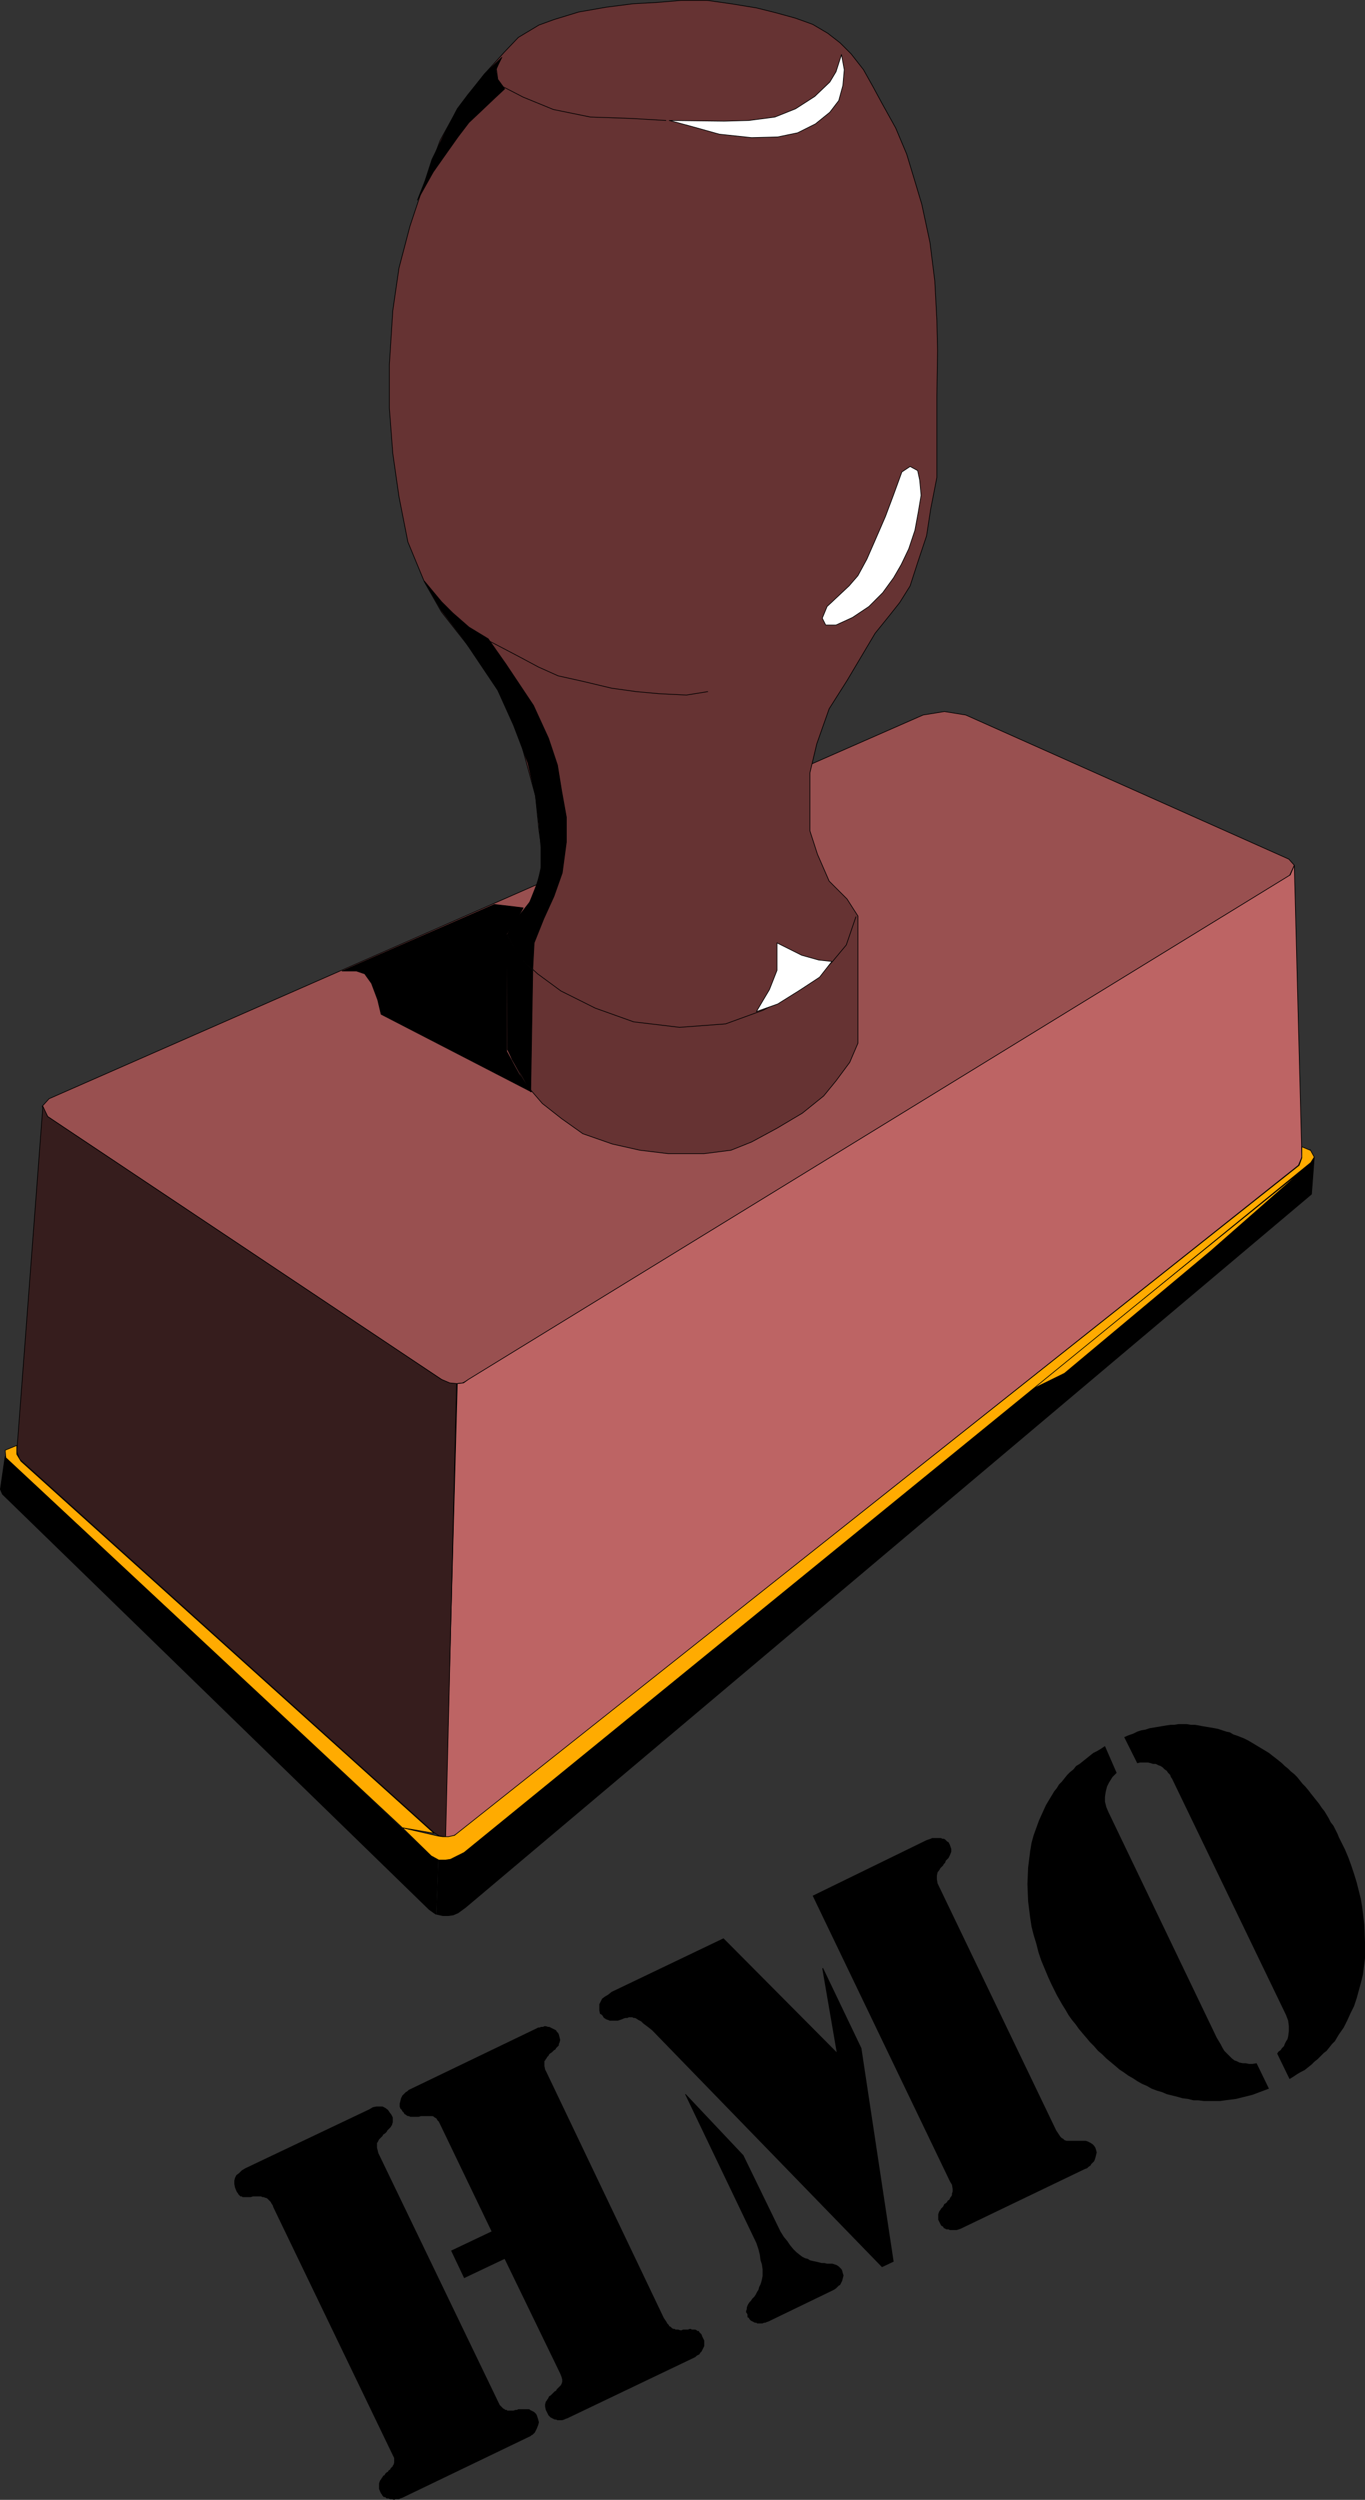
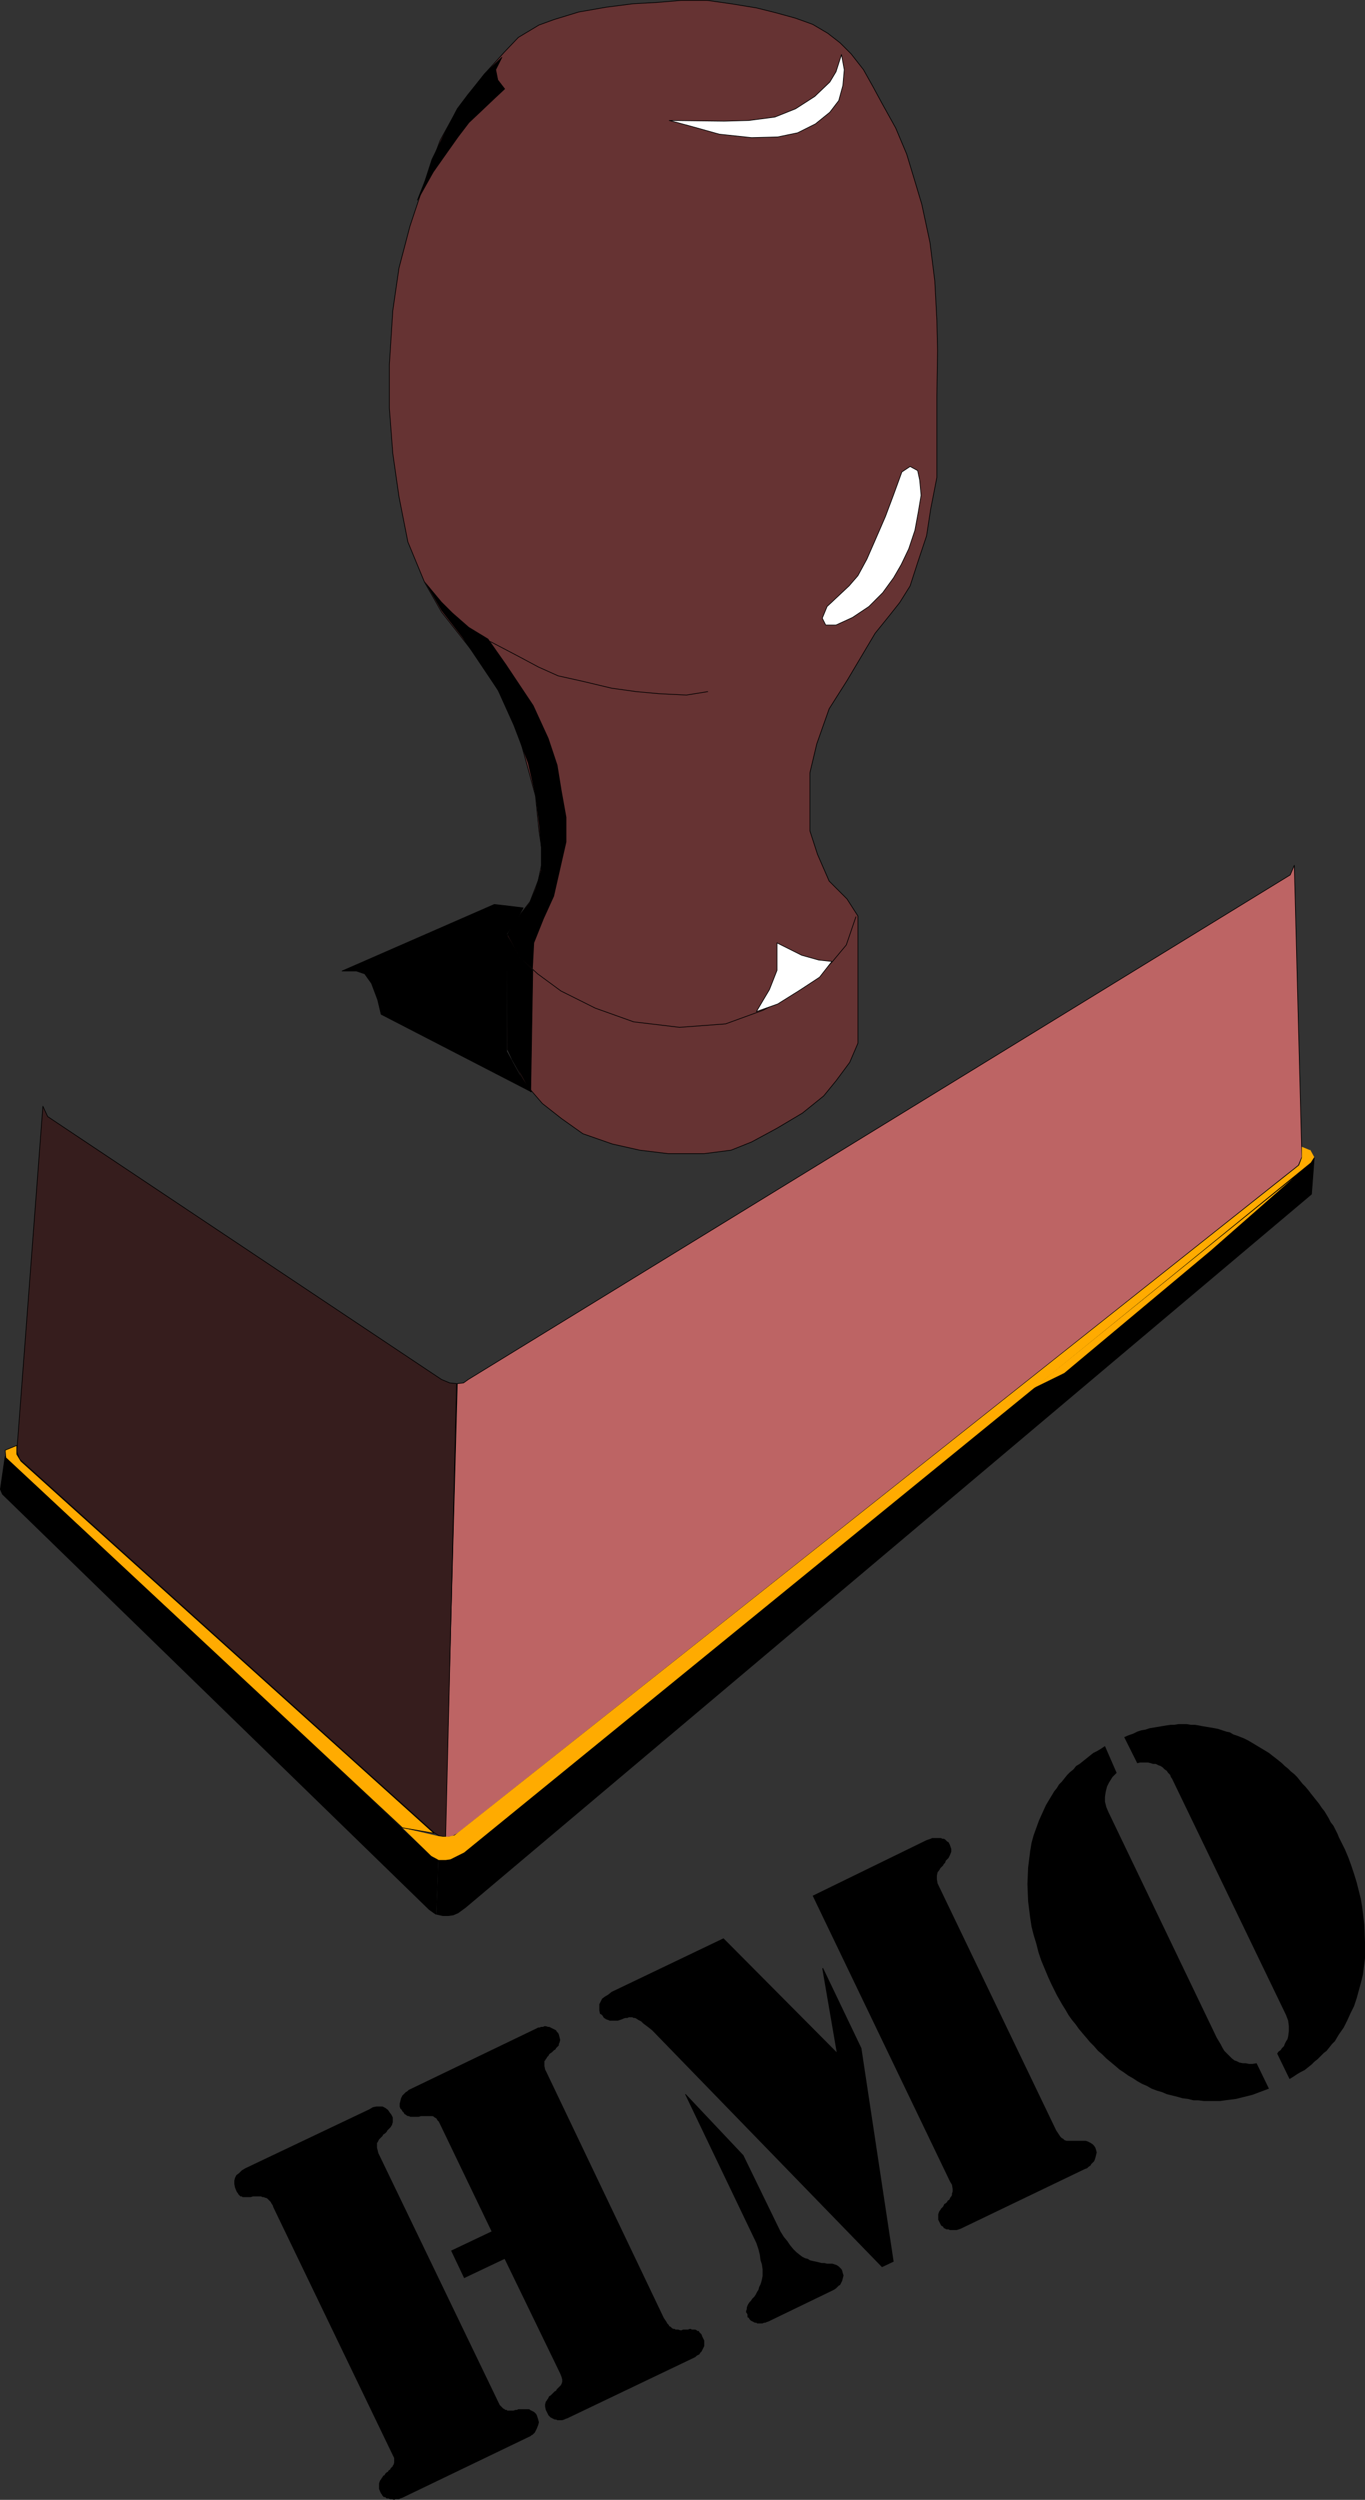
<svg xmlns="http://www.w3.org/2000/svg" xmlns:ns1="http://sodipodi.sourceforge.net/DTD/sodipodi-0.dtd" xmlns:ns2="http://www.inkscape.org/namespaces/inkscape" version="1.0" width="85.063mm" height="155.69mm" id="svg42" ns1:docname="HMO.wmf">
  <rect width="100%" height="100%" fill="#333333" stroke="none" />
  <ns1:namedview id="namedview42" pagecolor="#ffffff" bordercolor="#000000" borderopacity="0.25" ns2:showpageshadow="2" ns2:pageopacity="0.0" ns2:pagecheckerboard="0" ns2:deskcolor="#d1d1d1" ns2:document-units="mm" />
  <defs id="defs1">
    <pattern id="WMFhbasepattern" patternUnits="userSpaceOnUse" width="6" height="6" x="0" y="0" />
  </defs>
-   <path style="fill:#995050;fill-opacity:1;fill-rule:evenodd;stroke:none" d="m 217.429,168.297 5.01,-0.808 5.01,0.808 76.112,33.934 1.293,1.454 -1.131,2.424 -193.27,118.608 -1.454,0.808 -1.293,0.162 h -1.616 l -2.101,-0.97 -92.757,-61.889 -1.293,-2.424 1.616,-1.778 205.874,-90.329 z" id="path1" />
-   <path style="fill:none;stroke:#000000;stroke-width:0.162px;stroke-linecap:round;stroke-linejoin:round;stroke-miterlimit:4;stroke-dasharray:none;stroke-opacity:1" d="m 217.429,168.297 5.01,-0.808 5.01,0.808 76.112,33.934 1.293,1.454 -1.131,2.424 -193.27,118.608 -1.454,0.808 -1.293,0.162 h -1.616 l -2.101,-0.97 -92.757,-61.889 -1.293,-2.424 1.616,-1.778 205.874,-90.329 v 0" id="path2" />
  <path style="fill:#663333;fill-opacity:1;fill-rule:evenodd;stroke:none" d="m 126.934,195.444 -0.808,-8.08 -3.717,-13.574 -4.04,-9.695 -5.979,-9.372 -8.403,-10.665 -4.04,-7.11 -3.878,-9.372 -2.101,-10.665 -1.454,-10.18 -0.808,-10.665 v -10.18 l 0.808,-12.766 1.454,-10.019 2.586,-9.857 3.07,-9.211 4.04,-10.988 4.202,-7.595 6.141,-7.918 4.848,-5.333 3.232,-3.393 4.848,-2.909 3.555,-1.293 5.817,-1.778 6.464,-1.131 6.302,-0.808 5.817,-0.323 5.656,-0.485 h 5.979 l 5.656,0.808 5.979,0.97 4.525,1.131 4.686,1.293 4.04,1.454 3.555,2.101 2.909,2.262 2.586,2.585 2.909,3.717 2.262,4.04 2.101,3.878 3.232,5.817 2.586,6.14 1.616,5.333 1.939,6.464 1.939,9.049 1.131,9.049 0.485,9.211 0.162,7.11 -0.162,10.827 v 11.635 7.433 l -1.454,7.433 -0.97,6.302 -2.101,6.302 -1.778,5.494 -2.424,3.878 -2.424,3.07 -3.394,4.201 -6.625,11.15 -4.202,6.625 -2.909,8.241 -1.616,6.787 v 6.787 6.948 l 1.778,5.494 2.747,6.302 4.202,4.201 2.586,4.04 v 29.894 l -1.939,4.525 -3.232,4.363 -2.909,3.555 -5.01,4.04 -5.979,3.555 -5.979,3.232 -4.848,1.939 -6.302,0.808 h -8.565 l -6.625,-0.808 -6.464,-1.454 -6.949,-2.424 -5.01,-3.555 -4.525,-3.555 -4.04,-4.686 -2.747,-5.171 -1.454,-2.909 v -26.986 l 2.586,-4.201 2.747,-3.555 1.939,-5.009 1.131,-5.332 -0.97,-6.464 z" id="path3" />
  <path style="fill:none;stroke:#000000;stroke-width:0.162px;stroke-linecap:round;stroke-linejoin:round;stroke-miterlimit:4;stroke-dasharray:none;stroke-opacity:1" d="m 126.934,195.444 -0.808,-8.08 -3.717,-13.574 -4.04,-9.695 -5.979,-9.372 -8.403,-10.665 -4.04,-7.11 -3.878,-9.372 -2.101,-10.665 -1.454,-10.18 -0.808,-10.665 v -10.18 l 0.808,-12.766 1.454,-10.019 2.586,-9.857 3.07,-9.211 4.04,-10.988 4.202,-7.595 6.141,-7.918 4.848,-5.333 3.232,-3.393 4.848,-2.909 3.555,-1.293 5.817,-1.778 6.464,-1.131 6.302,-0.808 5.817,-0.323 5.656,-0.485 h 5.979 l 5.656,0.808 5.979,0.97 4.525,1.131 4.686,1.293 4.04,1.454 3.555,2.101 2.909,2.262 2.586,2.585 2.909,3.717 2.262,4.04 2.101,3.878 3.232,5.817 2.586,6.14 1.616,5.333 1.939,6.464 1.939,9.049 1.131,9.049 0.485,9.211 0.162,7.11 -0.162,10.827 v 11.635 7.433 l -1.454,7.433 -0.97,6.302 -2.101,6.302 -1.778,5.494 -2.424,3.878 -2.424,3.07 -3.394,4.201 -6.625,11.15 -4.202,6.625 -2.909,8.241 -1.616,6.787 v 6.787 6.948 l 1.778,5.494 2.747,6.302 4.202,4.201 2.586,4.04 v 29.894 l -1.939,4.525 -3.232,4.363 -2.909,3.555 -5.01,4.04 -5.979,3.555 -5.979,3.232 -4.848,1.939 -6.302,0.808 h -8.565 l -6.625,-0.808 -6.464,-1.454 -6.949,-2.424 -5.01,-3.555 -4.525,-3.555 -4.04,-4.686 -2.747,-5.171 -1.454,-2.909 v -26.986 l 2.586,-4.201 2.747,-3.555 1.939,-5.009 1.131,-5.332 -0.97,-6.464 v 0" id="path4" />
  <path style="fill:#bd6464;fill-opacity:1;fill-rule:evenodd;stroke:none" d="m 107.704,325.687 1.454,-0.162 1.131,-0.808 193.593,-118.769 0.97,-2.262 1.778,68.676 -0.808,1.939 -197.956,157.228 -1.454,0.808 -1.616,0.162 2.909,-106.812 z" id="path5" />
  <path style="fill:none;stroke:#000000;stroke-width:0.162px;stroke-linecap:round;stroke-linejoin:round;stroke-miterlimit:4;stroke-dasharray:none;stroke-opacity:1" d="m 107.704,325.687 1.454,-0.162 1.131,-0.808 193.593,-118.769 0.97,-2.262 1.778,68.676 -0.808,1.939 -197.956,157.228 -1.454,0.808 -1.616,0.162 2.909,-106.812 v 0" id="path6" />
  <path style="fill:#361d1d;fill-opacity:1;fill-rule:evenodd;stroke:none" d="m 10.1,260.404 1.131,2.424 92.757,61.889 1.939,0.808 1.616,0.162 -2.586,106.65 -1.454,-0.162 -1.293,-0.808 -97.605,-87.906 -0.646,-1.778 6.141,-81.28 z" id="path7" />
  <path style="fill:none;stroke:#000000;stroke-width:0.162px;stroke-linecap:round;stroke-linejoin:round;stroke-miterlimit:4;stroke-dasharray:none;stroke-opacity:1" d="m 10.1,260.404 1.131,2.424 92.757,61.889 1.939,0.808 1.616,0.162 -2.586,106.65 -1.454,-0.162 -1.293,-0.808 -97.605,-87.906 -0.646,-1.778 6.141,-81.28 v 0" id="path8" />
  <path style="fill:#000000;fill-opacity:1;fill-rule:evenodd;stroke:none" d="m 102.695,450.597 0.485,-13.089 -1.293,-0.323 -100.675,-94.369 -1.131,7.756 0.485,1.131 100.513,97.763 1.131,0.808 z" id="path9" />
  <path style="fill:none;stroke:#000000;stroke-width:0.162px;stroke-linecap:round;stroke-linejoin:round;stroke-miterlimit:4;stroke-dasharray:none;stroke-opacity:1" d="m 102.695,450.597 0.485,-13.089 -1.293,-0.323 -100.675,-94.369 -1.131,7.756 0.485,1.131 100.513,97.763 1.131,0.808 0.485,0.323 v 0" id="path10" />
  <path style="fill:#000000;fill-opacity:1;fill-rule:evenodd;stroke:none" d="m 102.856,450.597 1.454,0.323 h 1.293 l 1.131,-0.162 1.131,-0.485 1.778,-1.293 199.249,-167.893 0.646,-8.564 -0.646,0.97 -199.734,162.561 -1.939,1.131 -0.97,0.323 -1.293,0.323 -1.616,-0.323 z" id="path11" />
  <path style="fill:none;stroke:#000000;stroke-width:0.162px;stroke-linecap:round;stroke-linejoin:round;stroke-miterlimit:4;stroke-dasharray:none;stroke-opacity:1" d="m 102.856,450.597 1.454,0.323 h 1.293 l 1.131,-0.162 1.131,-0.485 1.778,-1.293 199.249,-167.893 0.646,-8.564 -0.646,0.97 -199.734,162.561 -1.939,1.131 -0.97,0.323 -1.293,0.323 -1.616,-0.323 -0.485,13.089 v 0" id="path12" />
  <path style="fill:#ffab00;fill-opacity:1;fill-rule:evenodd;stroke:none" d="m 242.799,327.141 64.8,-52.356 -22.462,19.714 -34.42,28.763 z" id="path13" />
  <path style="fill:none;stroke:#000000;stroke-width:0.162px;stroke-linecap:round;stroke-linejoin:round;stroke-miterlimit:4;stroke-dasharray:none;stroke-opacity:1" d="m 242.799,327.141 64.8,-52.356 -22.462,19.714 -34.42,28.763 -7.918,3.878 v 0" id="path14" />
  <path style="fill:#ffab00;fill-opacity:1;fill-rule:evenodd;stroke:none" d="m 308.569,270.584 0.97,1.778 -0.808,1.293 -199.411,162.399 -2.262,1.131 -0.97,0.485 -1.131,0.162 h -1.616 l -1.778,-0.97 -6.787,-6.625 8.403,1.939 1.131,0.162 h 1.293 l 1.454,-0.323 198.926,-157.713 0.646,-1.778 v -2.585 l 1.939,0.808 v 0 z" id="path15" />
-   <path style="fill:none;stroke:#000000;stroke-width:0.162px;stroke-linecap:round;stroke-linejoin:round;stroke-miterlimit:4;stroke-dasharray:none;stroke-opacity:1" d="m 308.569,270.584 0.97,1.778 -0.808,1.293 -199.411,162.399 -2.262,1.131 -0.97,0.485 -1.131,0.162 h -1.616 l -1.778,-0.97 -6.787,-6.625 8.403,1.939 1.131,0.162 h 1.293 l 1.454,-0.323 198.926,-157.713 0.646,-1.778 v -2.585 l 1.939,0.808 v 0" id="path16" />
  <path style="fill:#ffab00;fill-opacity:1;fill-rule:evenodd;stroke:none" d="m 94.777,430.236 -93.403,-87.098 -0.162,-1.778 2.747,-1.131 v 2.101 l 0.97,1.616 97.281,87.582 -7.433,-1.293 z" id="path17" />
  <path style="fill:none;stroke:#000000;stroke-width:0.162px;stroke-linecap:round;stroke-linejoin:round;stroke-miterlimit:4;stroke-dasharray:none;stroke-opacity:1" d="m 94.777,430.236 -93.403,-87.098 -0.162,-1.778 2.747,-1.131 v 2.101 l 0.97,1.616 97.281,87.582 -7.433,-1.293 v 0" id="path18" />
  <path style="fill:#ffffff;fill-opacity:1;fill-rule:evenodd;stroke:none" d="m 198.199,12.846 -1.293,4.04 -1.454,2.424 -3.555,3.393 -4.525,2.909 -4.848,1.939 -6.141,0.808 -5.817,0.162 -12.928,-0.162 4.848,1.293 6.949,1.939 7.595,0.808 6.141,-0.162 4.686,-0.97 4.202,-2.101 3.394,-2.747 2.101,-2.747 0.97,-3.555 0.323,-3.717 z" id="path19" />
  <path style="fill:none;stroke:#000000;stroke-width:0.162px;stroke-linecap:round;stroke-linejoin:round;stroke-miterlimit:4;stroke-dasharray:none;stroke-opacity:1" d="m 198.199,12.846 -1.293,4.04 -1.454,2.424 -3.555,3.393 -4.525,2.909 -4.848,1.939 -6.141,0.808 -5.817,0.162 -12.928,-0.162 4.848,1.293 6.949,1.939 7.595,0.808 6.141,-0.162 4.686,-0.97 4.202,-2.101 3.394,-2.747 2.101,-2.747 0.97,-3.555 0.323,-3.717 -0.646,-3.555 v 0" id="path20" />
-   <path style="fill:none;stroke:#000000;stroke-width:0.162px;stroke-linecap:round;stroke-linejoin:round;stroke-miterlimit:4;stroke-dasharray:none;stroke-opacity:1" d="m 156.83,28.359 -8.241,-0.485 -9.534,-0.323 -8.726,-1.778 -7.11,-2.909 -4.686,-2.424 -1.293,-1.778 -0.323,-2.424 0.97,-2.424" id="path21" />
  <path style="fill:#ffffff;fill-opacity:1;fill-rule:evenodd;stroke:none" d="m 214.358,109.801 -1.939,1.293 -1.939,5.332 -1.939,5.171 -2.101,4.848 -2.262,5.171 -2.101,3.878 -2.101,2.424 -2.586,2.424 -2.586,2.424 -1.131,2.747 0.808,1.616 h 2.424 l 3.878,-1.778 3.878,-2.585 3.232,-3.232 2.586,-3.555 1.778,-3.07 1.778,-3.717 1.454,-4.363 0.808,-4.363 0.646,-3.878 -0.323,-3.555 -0.485,-2.262 z" id="path22" />
  <path style="fill:none;stroke:#000000;stroke-width:0.162px;stroke-linecap:round;stroke-linejoin:round;stroke-miterlimit:4;stroke-dasharray:none;stroke-opacity:1" d="m 214.358,109.801 -1.939,1.293 -1.939,5.332 -1.939,5.171 -2.101,4.848 -2.262,5.171 -2.101,3.878 -2.101,2.424 -2.586,2.424 -2.586,2.424 -1.131,2.747 0.808,1.616 h 2.424 l 3.878,-1.778 3.878,-2.585 3.232,-3.232 2.586,-3.555 1.778,-3.07 1.778,-3.717 1.454,-4.363 0.808,-4.363 0.646,-3.878 -0.323,-3.555 -0.485,-2.262 -1.778,-0.97 v 0" id="path23" />
  <path style="fill:none;stroke:#000000;stroke-width:0.162px;stroke-linecap:round;stroke-linejoin:round;stroke-miterlimit:4;stroke-dasharray:none;stroke-opacity:1" d="m 166.687,162.803 -5.01,0.808 -6.464,-0.323 -5.333,-0.485 -5.817,-0.808 -6.787,-1.616 -5.817,-1.293 -4.686,-2.101 -4.525,-2.424 -6.787,-3.555" id="path24" />
  <path style="fill:none;stroke:#000000;stroke-width:0.162px;stroke-linecap:round;stroke-linejoin:round;stroke-miterlimit:4;stroke-dasharray:none;stroke-opacity:1" d="m 119.339,220.006 3.232,5.494 4.04,3.717 5.494,4.04 8.08,4.04 9.049,3.232 10.827,1.293 10.827,-0.808 8.888,-3.232 7.433,-4.04 5.333,-3.717 3.555,-3.717 3.232,-3.878 2.262,-6.625" id="path25" />
  <path style="fill:#ffffff;fill-opacity:1;fill-rule:evenodd;stroke:none" d="m 195.936,226.308 -3.07,-0.323 -4.04,-1.131 -5.817,-2.909 v 6.464 l -1.778,4.525 -3.07,5.171 5.01,-1.778 5.171,-3.232 4.686,-3.07 2.909,-3.717 z" id="path26" />
  <path style="fill:none;stroke:#000000;stroke-width:0.162px;stroke-linecap:round;stroke-linejoin:round;stroke-miterlimit:4;stroke-dasharray:none;stroke-opacity:1" d="m 195.936,226.308 -3.07,-0.323 -4.04,-1.131 -5.817,-2.909 v 6.464 l -1.778,4.525 -3.07,5.171 5.01,-1.778 5.171,-3.232 4.686,-3.07 2.909,-3.717 v 0" id="path27" />
-   <path style="fill:#000000;fill-opacity:1;fill-rule:evenodd;stroke:none" d="m 130.489,210.957 -2.424,5.333 -2.262,5.656 -0.323,6.14 -3.07,-2.747 -2.909,-5.333 1.454,-2.747 3.717,-4.686 1.454,-3.393 1.293,-4.363 v -5.333 l -0.485,-5.656 -0.808,-6.464 -1.778,-7.756 -3.394,-8.888 -3.717,-8.241 -8.241,-12.281 -5.01,-6.464 -4.04,-6.948 4.04,4.848 2.586,2.585 3.878,3.393 4.525,2.747 4.202,5.979 6.464,9.695 3.555,7.756 2.101,6.302 0.97,5.979 1.131,6.302 v 5.817 l -0.97,7.272 z" id="path28" />
-   <path style="fill:none;stroke:#000000;stroke-width:0.162px;stroke-linecap:round;stroke-linejoin:round;stroke-miterlimit:4;stroke-dasharray:none;stroke-opacity:1" d="m 130.489,210.957 -2.424,5.333 -2.262,5.656 -0.323,6.14 -3.07,-2.747 -2.909,-5.333 1.454,-2.747 3.717,-4.686 1.454,-3.393 1.293,-4.363 v -5.333 l -0.485,-5.656 -0.808,-6.464 -1.778,-7.756 -3.394,-8.888 -3.717,-8.241 -8.241,-12.281 -5.01,-6.464 -4.04,-6.948 4.04,4.848 2.586,2.585 3.878,3.393 4.525,2.747 4.202,5.979 6.464,9.695 3.555,7.756 2.101,6.302 0.97,5.979 1.131,6.302 v 5.817 l -0.97,7.272 -1.939,5.494 v 0" id="path29" />
+   <path style="fill:#000000;fill-opacity:1;fill-rule:evenodd;stroke:none" d="m 130.489,210.957 -2.424,5.333 -2.262,5.656 -0.323,6.14 -3.07,-2.747 -2.909,-5.333 1.454,-2.747 3.717,-4.686 1.454,-3.393 1.293,-4.363 v -5.333 l -0.485,-5.656 -0.808,-6.464 -1.778,-7.756 -3.394,-8.888 -3.717,-8.241 -8.241,-12.281 -5.01,-6.464 -4.04,-6.948 4.04,4.848 2.586,2.585 3.878,3.393 4.525,2.747 4.202,5.979 6.464,9.695 3.555,7.756 2.101,6.302 0.97,5.979 1.131,6.302 v 5.817 z" id="path28" />
  <path style="fill:#000000;fill-opacity:1;fill-rule:evenodd;stroke:none" d="m 116.431,212.896 4.202,0.485 2.586,0.323 -1.778,3.232 -2.101,2.909 v 27.632 l 2.909,5.333 2.909,4.201 -35.39,-18.26 -0.808,-3.393 -1.454,-3.878 -1.616,-2.262 -1.939,-0.646 h -3.394 z" id="path30" />
  <path style="fill:none;stroke:#000000;stroke-width:0.162px;stroke-linecap:round;stroke-linejoin:round;stroke-miterlimit:4;stroke-dasharray:none;stroke-opacity:1" d="m 116.431,212.896 4.202,0.485 2.586,0.323 -1.778,3.232 -2.101,2.909 v 27.632 l 2.909,5.333 2.909,4.201 -35.39,-18.26 -0.808,-3.393 -1.454,-3.878 -1.616,-2.262 -1.939,-0.646 H 80.556 L 116.431,212.896 v 0" id="path31" />
  <path style="fill:#000000;fill-opacity:1;fill-rule:evenodd;stroke:none" d="m 119.662,246.992 0.97,2.424 2.101,3.393 2.262,4.201 0.485,-28.602 -3.07,-3.07 -3.07,-5.171 0.323,26.824 z" id="path32" />
  <path style="fill:none;stroke:#000000;stroke-width:0.162px;stroke-linecap:round;stroke-linejoin:round;stroke-miterlimit:4;stroke-dasharray:none;stroke-opacity:1" d="m 119.662,246.992 0.97,2.424 2.101,3.393 2.262,4.201 0.485,-28.602 -3.07,-3.07 -3.07,-5.171 0.323,26.824 v 0" id="path33" />
  <path style="fill:#000000;fill-opacity:1;fill-rule:evenodd;stroke:none" d="m 110.128,22.38 -2.424,3.232 -3.07,5.979 -2.909,5.979 -1.616,5.009 -1.778,4.525 3.717,-6.625 3.07,-4.363 2.747,-3.878 2.586,-3.393 2.747,-2.585 3.232,-3.07 2.424,-2.262 -1.616,-2.101 -0.485,-2.424 1.454,-2.909 -4.04,3.878 z" id="path34" />
  <path style="fill:none;stroke:#000000;stroke-width:0.162px;stroke-linecap:round;stroke-linejoin:round;stroke-miterlimit:4;stroke-dasharray:none;stroke-opacity:1" d="m 110.128,22.38 -2.424,3.232 -3.07,5.979 -2.909,5.979 -1.616,5.009 -1.778,4.525 3.717,-6.625 3.07,-4.363 2.747,-3.878 2.586,-3.393 2.747,-2.585 3.232,-3.07 2.424,-2.262 -1.616,-2.101 -0.485,-2.424 1.454,-2.909 -4.04,3.878 -4.04,5.009 v 0" id="path35" />
  <path style="fill:#000000;fill-opacity:1;fill-rule:evenodd;stroke:none" d="m 260.252,411.007 2.747,6.302 -0.97,0.97 -0.808,1.293 -0.485,0.97 -0.323,1.293 -0.162,1.131 v 1.131 l 0.323,1.293 0.485,1.131 25.532,53.163 0.485,0.808 0.485,0.808 0.323,0.646 0.485,0.808 0.485,0.485 0.485,0.485 0.485,0.485 0.323,0.323 0.646,0.485 0.485,0.162 0.646,0.323 0.808,0.162 h 0.646 l 0.808,0.162 h 0.808 l 0.97,-0.162 2.909,5.979 -1.293,0.485 -1.293,0.485 -1.293,0.485 -1.293,0.323 -1.293,0.323 -1.293,0.323 -1.293,0.162 -1.293,0.162 -1.131,0.162 h -1.293 -1.293 -1.293 l -1.293,-0.162 h -1.131 l -1.293,-0.323 -1.293,-0.162 -1.131,-0.323 -1.293,-0.323 -1.293,-0.323 -1.131,-0.485 -1.131,-0.323 -1.293,-0.485 -1.131,-0.646 -1.131,-0.485 -1.131,-0.646 -0.97,-0.646 -1.131,-0.646 -1.131,-0.808 -0.97,-0.646 -1.131,-0.97 -0.97,-0.808 -0.97,-0.808 -0.97,-0.97 -0.97,-0.808 -0.97,-1.131 -0.97,-0.97 -0.808,-0.97 -0.97,-1.131 -0.808,-0.97 -0.808,-1.131 -0.808,-0.97 -0.808,-1.131 -0.646,-1.131 -0.808,-1.293 -0.646,-1.131 -0.646,-1.131 -0.646,-1.293 -0.646,-1.293 -0.808,-1.778 -0.808,-1.939 -0.808,-1.939 -0.646,-1.939 -0.485,-1.939 -0.646,-2.101 -0.485,-1.939 -0.323,-2.101 -0.485,-3.878 -0.162,-4.04 0.162,-3.878 0.485,-3.878 0.323,-1.939 0.485,-1.778 0.646,-1.778 0.646,-1.778 0.808,-1.778 0.808,-1.778 0.97,-1.616 0.97,-1.616 0.646,-0.808 0.485,-0.808 0.646,-0.646 0.646,-0.808 0.646,-0.808 0.646,-0.646 0.808,-0.646 0.646,-0.808 0.808,-0.485 0.808,-0.646 0.808,-0.646 0.808,-0.646 0.808,-0.646 0.97,-0.485 0.808,-0.485 0.97,-0.646 z" id="path36" />
  <path style="fill:#000000;fill-opacity:1;fill-rule:evenodd;stroke:none" d="m 264.776,408.906 1.131,-0.485 0.97,-0.323 0.97,-0.485 0.97,-0.323 0.97,-0.162 0.97,-0.323 0.97,-0.162 0.97,-0.162 0.97,-0.162 0.97,-0.162 1.131,-0.162 h 0.808 l 0.97,-0.162 h 0.97 0.97 l 0.97,0.162 h 0.97 l 0.97,0.162 0.808,0.162 0.97,0.162 0.97,0.162 0.97,0.162 0.808,0.162 0.97,0.323 0.97,0.323 0.808,0.162 0.808,0.485 0.97,0.323 0.808,0.323 0.808,0.323 0.97,0.485 0.808,0.485 0.808,0.485 0.808,0.485 0.808,0.485 0.808,0.485 0.808,0.485 0.808,0.646 0.646,0.485 0.808,0.646 0.808,0.646 0.646,0.646 0.808,0.646 0.646,0.646 0.808,0.646 0.646,0.646 0.646,0.808 0.646,0.808 0.646,0.646 0.808,0.97 0.485,0.646 0.646,0.808 0.646,0.808 0.646,0.808 0.646,0.97 0.646,0.808 0.485,0.808 0.485,0.808 0.485,0.97 0.646,0.808 0.485,0.97 0.485,0.97 0.323,0.808 0.485,0.97 0.97,1.939 0.808,1.939 0.646,1.778 0.646,1.939 0.646,2.101 0.485,1.939 0.485,1.939 0.323,1.939 0.485,4.04 0.162,4.04 v 3.878 l -0.485,3.878 -0.485,1.939 -0.485,1.778 -0.485,1.778 -0.646,1.939 -0.808,1.616 -0.808,1.778 -0.808,1.616 -1.131,1.616 -0.485,0.808 -0.485,0.808 -0.646,0.646 -0.646,0.808 -0.646,0.808 -0.646,0.485 -0.808,0.808 -0.646,0.646 -0.808,0.646 -0.646,0.646 -0.808,0.646 -0.808,0.646 -0.97,0.485 -0.808,0.485 -0.97,0.646 -0.808,0.485 -2.909,-5.979 0.323,-0.485 0.485,-0.323 0.323,-0.485 0.485,-0.485 0.162,-0.485 0.323,-0.646 0.323,-0.485 0.162,-0.646 0.162,-1.293 v -1.131 l -0.162,-1.293 -0.485,-1.293 -26.825,-55.587 -0.323,-0.485 -0.162,-0.485 -0.485,-0.485 -0.323,-0.485 -0.485,-0.323 -0.485,-0.485 -0.485,-0.323 -0.485,-0.162 -0.646,-0.323 h -0.646 l -0.485,-0.162 -0.646,-0.162 h -0.646 -0.646 -0.646 l -0.646,0.162 -3.07,-6.14 z" id="path37" />
  <path style="fill:#000000;fill-opacity:1;fill-rule:evenodd;stroke:none" d="m 197.067,483.077 -3.394,-19.714 0.162,-0.162 9.049,18.906 7.595,50.255 -2.747,1.293 -54.135,-55.749 -0.808,-0.646 -0.646,-0.485 -0.646,-0.485 -0.485,-0.485 -0.646,-0.323 -0.485,-0.323 -0.323,-0.162 h -0.323 l -0.323,-0.162 h -0.485 -0.323 l -0.323,0.162 h -0.485 l -0.485,0.162 -0.323,0.162 -0.485,0.162 -0.485,0.162 h -0.485 -0.485 -0.485 -0.485 l -0.323,-0.162 -0.485,-0.162 -0.485,-0.323 -0.162,-0.162 -0.162,-0.323 -0.323,-0.323 -0.323,-0.162 -0.162,-0.808 v -0.646 -0.808 l 0.323,-0.646 0.323,-0.646 0.646,-0.485 0.808,-0.485 0.808,-0.646 26.34,-12.604 26.663,26.824 z" id="path38" />
  <path style="fill:#000000;fill-opacity:1;fill-rule:evenodd;stroke:none" d="m 161.354,492.934 h 0.162 l 13.574,14.382 8.726,17.937 0.808,1.293 0.808,0.97 0.646,0.97 0.808,0.97 0.646,0.646 0.808,0.646 0.646,0.485 0.646,0.323 0.646,0.162 0.485,0.323 0.646,0.162 0.808,0.162 0.646,0.162 0.646,0.162 h 0.646 l 0.646,0.162 h 0.646 0.646 l 0.485,0.162 0.485,0.162 0.485,0.323 0.323,0.323 0.323,0.323 0.162,0.323 0.162,0.646 0.162,0.485 -0.162,0.646 -0.162,0.646 -0.162,0.323 -0.162,0.323 -0.162,0.323 -0.323,0.162 -0.323,0.323 -0.323,0.323 -0.485,0.323 -0.323,0.162 -14.705,7.11 -0.323,0.162 -0.485,0.162 -0.323,0.162 h -0.323 l -0.323,0.162 h -0.485 -0.323 -0.485 l -0.162,-0.162 h -0.323 l -0.323,-0.162 -0.323,-0.162 -0.323,-0.162 -0.323,-0.323 -0.162,-0.323 -0.323,-0.162 v -0.323 -0.323 l -0.162,-0.323 -0.162,-0.162 v -0.323 l 0.162,-0.485 v -0.323 l 0.162,-0.485 0.162,-0.323 0.323,-0.485 0.323,-0.323 0.323,-0.485 0.485,-0.485 0.323,-0.485 0.323,-0.646 0.323,-0.485 0.162,-0.646 0.323,-0.646 0.162,-0.485 0.162,-0.646 0.162,-0.808 v -0.808 -0.808 l -0.162,-1.131 -0.323,-0.97 -0.162,-1.293 -0.323,-1.293 -0.485,-1.454 z" id="path39" />
  <path style="fill:#000000;fill-opacity:1;fill-rule:evenodd;stroke:none" d="m 223.731,513.456 -32.319,-67.222 26.825,-13.089 0.485,-0.162 0.485,-0.162 0.323,-0.162 h 0.485 0.323 0.485 0.323 0.485 l 0.323,0.162 h 0.323 l 0.323,0.162 0.162,0.162 0.323,0.323 0.323,0.162 0.162,0.323 0.162,0.323 0.323,0.97 v 0.646 l -0.323,0.808 -0.323,0.646 -0.323,0.323 -0.323,0.323 -0.162,0.485 -0.323,0.323 -0.162,0.323 -0.323,0.323 -0.323,0.323 -0.162,0.323 -0.485,0.646 -0.162,0.808 v 0.808 l 0.162,0.97 27.956,58.173 0.323,0.485 0.323,0.485 0.323,0.485 0.323,0.323 0.323,0.162 0.323,0.323 0.485,0.162 h 0.323 0.485 0.323 0.323 0.485 0.485 0.323 0.485 0.485 0.323 0.485 l 0.485,0.162 0.323,0.162 0.323,0.162 0.485,0.323 0.323,0.323 0.323,0.485 0.162,0.485 0.162,0.646 -0.162,0.646 -0.162,0.646 -0.162,0.485 -0.162,0.323 -0.323,0.323 -0.323,0.323 -0.162,0.323 -0.485,0.323 -0.323,0.323 -0.485,0.162 -28.926,13.897 -0.323,0.162 -0.485,0.162 -0.485,0.162 h -0.323 -0.485 -0.323 -0.485 l -0.323,-0.162 h -0.485 l -0.323,-0.162 -0.323,-0.162 -0.162,-0.323 -0.323,-0.162 -0.162,-0.162 -0.162,-0.323 -0.162,-0.323 -0.323,-0.646 v -0.646 -0.646 l 0.162,-0.485 0.162,-0.323 0.162,-0.162 0.162,-0.323 0.162,-0.162 0.323,-0.323 0.162,-0.323 0.162,-0.323 0.323,-0.162 0.323,-0.323 0.162,-0.323 0.323,-0.162 0.162,-0.323 0.162,-0.323 0.162,-0.162 0.162,-0.323 v -0.323 l 0.162,-0.485 v -0.646 l -0.162,-0.97 -0.485,-0.808 z" id="path40" />
  <path style="fill:#000000;fill-opacity:1;fill-rule:evenodd;stroke:none" d="m 92.514,577.931 -28.118,-58.334 -0.162,-0.485 -0.323,-0.485 -0.162,-0.323 -0.323,-0.323 -0.162,-0.162 -0.323,-0.323 -0.323,-0.162 h -0.162 l -0.323,-0.162 h -0.323 l -0.323,-0.162 h -0.323 -0.323 -0.485 -0.323 -0.485 l -0.485,0.162 h -0.323 -0.323 -0.323 -0.323 -0.323 -0.162 -0.162 l -0.162,-0.162 h -0.323 l -0.162,-0.162 -0.162,-0.162 -0.162,-0.162 -0.162,-0.323 -0.162,-0.162 -0.162,-0.323 -0.323,-0.808 -0.162,-0.808 v -0.808 l 0.162,-0.646 0.323,-0.646 0.646,-0.485 0.646,-0.646 0.808,-0.485 29.249,-13.897 0.808,-0.485 0.808,-0.162 h 0.808 0.646 l 0.646,0.323 0.646,0.485 0.323,0.485 0.485,0.646 0.323,0.646 v 0.646 0.485 l -0.162,0.485 v 0.162 l -0.162,0.162 -0.162,0.323 -0.323,0.323 -0.162,0.162 -0.323,0.323 -0.162,0.323 -0.323,0.323 -0.485,0.323 -0.162,0.323 -0.323,0.323 -0.162,0.162 -0.323,0.323 -0.162,0.323 -0.162,0.323 -0.162,0.162 v 0.485 0.646 l 0.162,0.646 0.162,0.646 28.279,58.658 0.162,0.323 0.162,0.323 0.162,0.162 0.323,0.323 0.162,0.162 0.162,0.162 0.323,0.162 0.162,0.162 h 0.323 l 0.162,0.162 h 0.323 0.323 0.323 0.485 l 0.485,-0.162 h 0.323 l 0.323,-0.162 h 0.485 0.485 0.323 0.323 0.323 0.323 0.323 l 0.162,0.162 0.323,0.162 0.323,0.162 0.323,0.162 0.162,0.162 0.323,0.323 0.162,0.323 0.162,0.485 0.162,0.485 0.162,0.646 -0.162,0.646 -0.323,0.808 -0.162,0.323 -0.162,0.323 -0.162,0.323 -0.162,0.162 -0.323,0.323 -0.323,0.162 -0.162,0.162 -0.323,0.162 -29.572,14.22 -0.323,0.162 -0.485,0.162 -0.323,0.162 h -0.485 -0.323 l -0.323,0.162 -0.485,-0.162 h -0.485 l -0.323,-0.162 h -0.485 l -0.323,-0.323 h -0.323 l -0.323,-0.323 -0.162,-0.323 -0.162,-0.162 -0.162,-0.323 -0.323,-0.808 v -0.646 -0.646 l 0.162,-0.485 0.162,-0.323 0.162,-0.162 0.162,-0.323 0.162,-0.162 0.162,-0.323 0.323,-0.162 0.162,-0.323 0.323,-0.323 0.323,-0.162 0.162,-0.323 0.323,-0.162 0.162,-0.323 0.162,-0.162 0.323,-0.323 v -0.162 l 0.162,-0.162 0.162,-0.485 v -0.646 -0.485 l -0.323,-0.646 z" id="path41" />
  <path style="fill:#000000;fill-opacity:1;fill-rule:evenodd;stroke:none" d="m 115.784,525.252 -12.12,-25.208 -0.162,-0.323 -0.162,-0.323 -0.323,-0.323 -0.162,-0.323 -0.162,-0.162 -0.323,-0.162 -0.162,-0.162 -0.323,-0.162 h -0.323 -0.323 -0.162 -0.485 -0.323 -0.323 -0.485 -0.323 l -0.485,0.162 h -0.323 -0.485 -0.323 -0.323 -0.323 -0.323 l -0.162,-0.162 h -0.323 l -0.323,-0.162 -0.162,-0.162 -0.323,-0.162 -0.162,-0.323 -0.323,-0.323 -0.162,-0.323 -0.323,-0.323 -0.162,-0.485 v -0.646 l 0.162,-0.646 0.162,-0.646 0.162,-0.323 0.162,-0.323 0.323,-0.323 0.162,-0.162 0.323,-0.323 0.323,-0.162 0.323,-0.323 0.323,-0.162 29.895,-14.382 0.323,-0.162 h 0.323 l 0.323,-0.162 h 0.485 l 0.323,-0.162 h 0.323 l 0.485,0.162 h 0.323 l 0.323,0.162 0.323,0.162 0.323,0.162 0.323,0.162 0.323,0.162 0.162,0.323 0.323,0.323 0.162,0.323 0.162,0.646 0.162,0.646 -0.162,0.646 -0.162,0.323 v 0.323 l -0.162,0.162 -0.323,0.323 -0.162,0.162 -0.162,0.323 -0.323,0.162 -0.162,0.162 -0.323,0.323 -0.485,0.323 -0.162,0.162 -0.162,0.323 -0.323,0.323 -0.162,0.323 -0.162,0.162 -0.162,0.323 -0.162,0.162 v 0.646 0.485 l 0.162,0.808 0.323,0.646 27.633,57.85 0.323,0.485 0.323,0.485 0.162,0.323 0.323,0.323 0.162,0.323 0.323,0.162 0.323,0.323 0.323,0.162 h 0.323 l 0.162,0.162 h 0.323 0.323 l 0.485,0.162 h 0.323 l 0.323,-0.162 h 0.323 0.485 0.323 l 0.485,-0.162 h 0.162 l 0.323,0.162 h 0.323 0.323 0.162 l 0.323,0.162 0.162,0.162 h 0.323 l 0.162,0.323 0.162,0.162 0.323,0.323 0.162,0.485 0.162,0.323 0.323,0.646 v 0.646 0.646 l -0.323,0.646 -0.162,0.323 -0.162,0.323 -0.323,0.323 -0.162,0.323 -0.323,0.162 -0.323,0.162 -0.323,0.323 -0.323,0.162 -29.411,14.058 -0.323,0.162 -0.485,0.162 -0.323,0.162 -0.485,0.162 h -0.323 -0.323 -0.485 l -0.323,-0.162 h -0.323 l -0.323,-0.162 -0.323,-0.162 -0.323,-0.162 -0.323,-0.323 -0.162,-0.162 -0.162,-0.323 -0.162,-0.323 -0.323,-0.646 -0.162,-0.808 v -0.485 l 0.162,-0.646 0.162,-0.162 0.162,-0.323 0.162,-0.162 0.162,-0.323 0.162,-0.323 0.323,-0.162 0.323,-0.323 0.323,-0.323 0.323,-0.323 0.323,-0.162 0.162,-0.323 0.323,-0.323 0.162,-0.162 0.323,-0.323 0.162,-0.162 0.162,-0.323 0.162,-0.485 v -0.485 l -0.162,-0.646 -0.323,-0.808 -13.089,-26.986 -9.534,4.525 -3.07,-6.464 9.534,-4.525 z" id="path42" />
</svg>